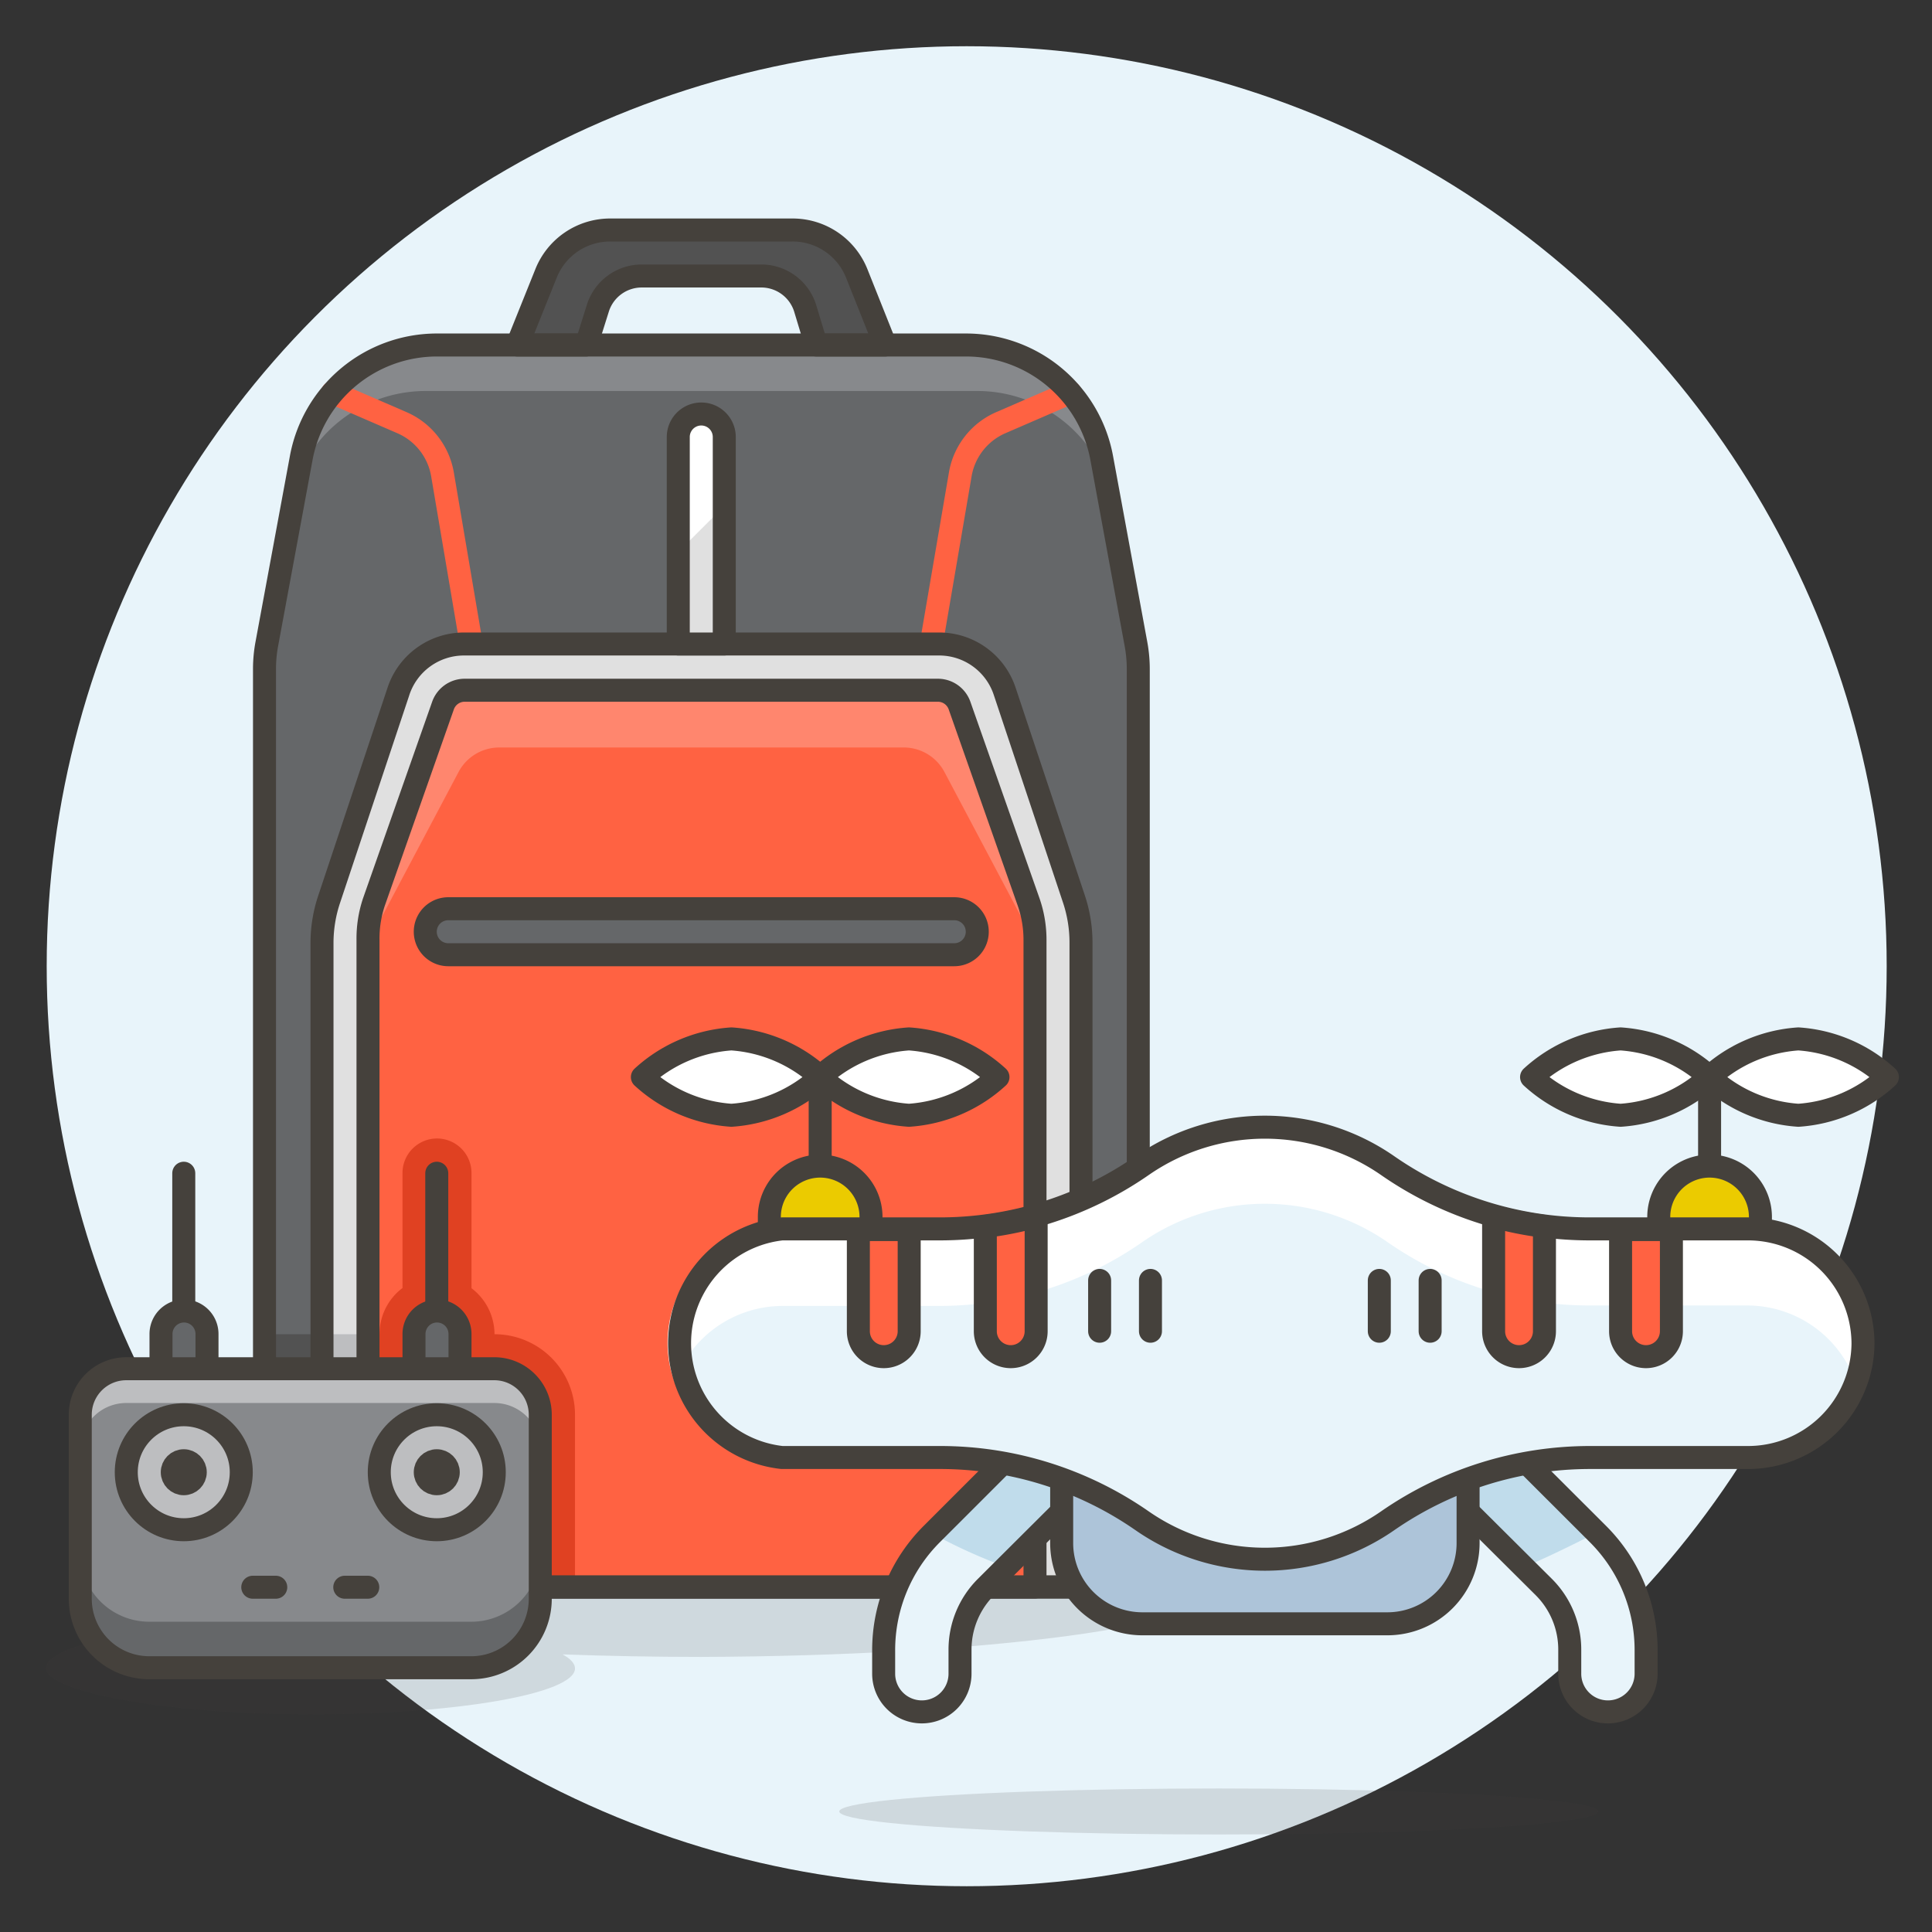
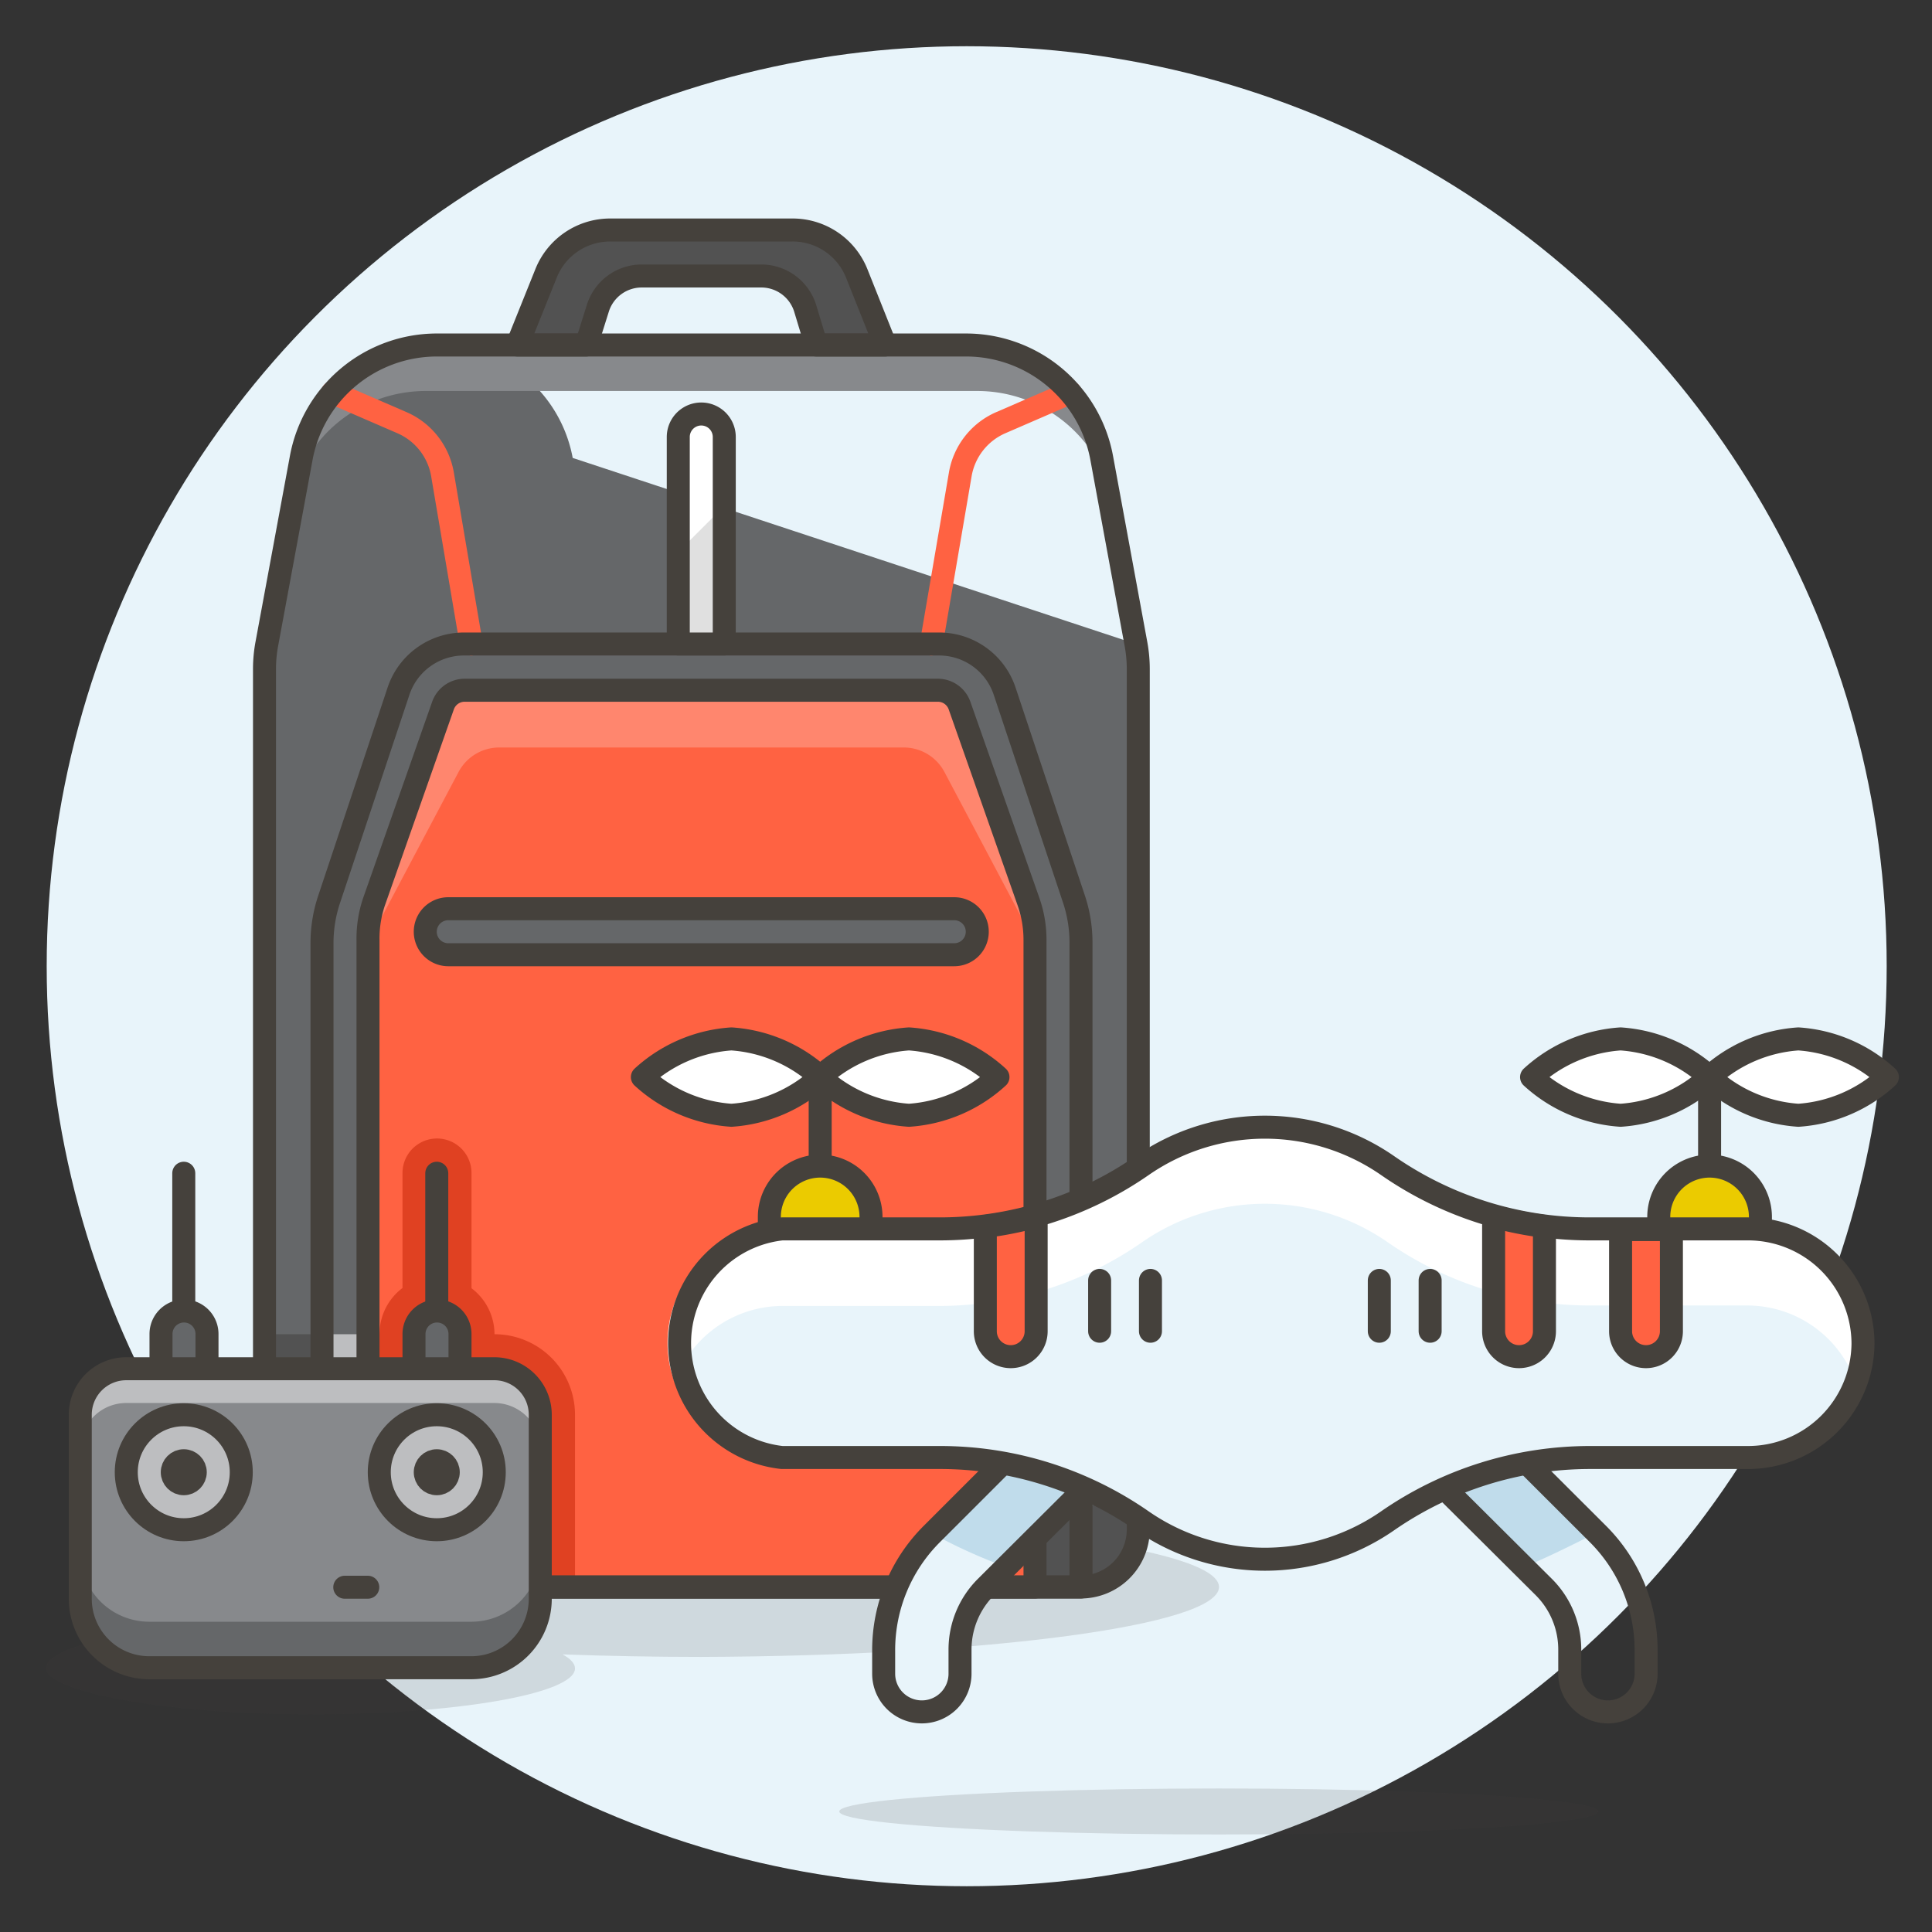
<svg xmlns="http://www.w3.org/2000/svg" id="Multicolor" viewBox="0 0 84 84">
  <rect x="0" y="0" width="84" height="84" fill="#333333" stroke="none" />
  <defs>
    <style>.cls-1,.cls-10,.cls-20,.cls-7{fill:none;}.cls-2{fill:#e8f4fa;}.cls-18,.cls-3{fill:#45413c;}.cls-3{opacity:0.15;}.cls-16,.cls-4{fill:#656769;}.cls-14,.cls-5{fill:#525252;}.cls-6{fill:#87898c;}.cls-7{stroke:#ff6242;}.cls-10,.cls-14,.cls-16,.cls-17,.cls-18,.cls-22,.cls-23,.cls-7{stroke-linecap:round;}.cls-10,.cls-14,.cls-16,.cls-17,.cls-18,.cls-21,.cls-22,.cls-23,.cls-24,.cls-7{stroke-linejoin:round;}.cls-8{fill:#e0e0e0;}.cls-17,.cls-9{fill:#bdbec0;}.cls-10,.cls-14,.cls-16,.cls-17,.cls-18,.cls-20,.cls-21,.cls-22,.cls-23,.cls-24{stroke:#45413c;}.cls-11,.cls-24{fill:#ff6242;}.cls-12{fill:#e04122;}.cls-13{fill:#ff866e;}.cls-15,.cls-22{fill:#fff;}.cls-19{fill:#c0dceb;}.cls-20{stroke-miterlimit:10;}.cls-21{fill:#adc4d9;}.cls-23{fill:#ebcb00;}.cls-25{clip-path:url(#clip-path);}.cls-26{fill:#9ceb60;}.cls-27{fill:#c8ffa1;}</style>
    <clipPath id="clip-path">
      <circle class="cls-1" cx="-85.99" cy="42" r="40" />
    </clipPath>
  </defs>
  <title>Drone accessories</title>
  <g id="Background">
    <g id="New_Symbol_2-7" data-name="New Symbol 2">
      <circle class="cls-2" cx="42.03" cy="42.01" r="40" />
    </g>
  </g>
  <g id="Scene">
    <ellipse class="cls-3" cx="52.99" cy="78.76" rx="16.5" ry="1" />
    <path class="cls-3" d="M30.49,66C18.07,66,8,67.35,8,69c0,.56,1.16,1.09,3.19,1.54-5.24.19-9.19,1-9.19,2s5.15,2,11.5,2,11.5-.9,11.5-2c0-.21-.19-.42-.54-.61,1.92.07,4,.11,6,.11C42.92,72,53,70.67,53,69S42.92,66,30.49,66Z" />
-     <path class="cls-4" d="M49.49,66.51A2.5,2.5,0,0,1,47,69H14a2.5,2.5,0,0,1-2.5-2.5V29.06A6,6,0,0,1,11.6,28l1.49-8.05A6,6,0,0,1,19,15H42a6,6,0,0,1,5.9,4.91L49.39,28a6,6,0,0,1,.1,1.09Z" />
+     <path class="cls-4" d="M49.49,66.51A2.5,2.5,0,0,1,47,69H14a2.5,2.5,0,0,1-2.5-2.5V29.06A6,6,0,0,1,11.6,28l1.49-8.05A6,6,0,0,1,19,15a6,6,0,0,1,5.9,4.91L49.39,28a6,6,0,0,1,.1,1.09Z" />
    <rect class="cls-5" x="11.49" y="58.01" width="2.5" height="3" />
    <path class="cls-5" d="M47,65.51H14a2.5,2.5,0,0,1-2.5-2.5v3.5A2.5,2.5,0,0,0,14,69H47a2.5,2.5,0,0,0,2.5-2.5V63A2.5,2.5,0,0,1,47,65.51Z" />
    <path class="cls-6" d="M18.49,17h24a6,6,0,0,1,5.57,3.76l-.16-.85A6,6,0,0,0,42,15H19a6,6,0,0,0-5.9,4.91l-.16.85A6,6,0,0,1,18.49,17Z" />
    <path class="cls-7" d="M14.46,17.07l3,1.3a3,3,0,0,1,1.78,2.26L20.49,28" />
    <path class="cls-7" d="M46.53,17.07l-3,1.3a3,3,0,0,0-1.78,2.26L40.49,28" />
-     <path class="cls-8" d="M14,69V41a6,6,0,0,1,.31-1.9l3-9A3,3,0,0,1,20.16,28H40.83a3,3,0,0,1,2.85,2.05l3,9A6,6,0,0,1,47,41V69Z" />
    <rect class="cls-9" x="13.99" y="58.01" width="2" height="3" />
    <path class="cls-10" d="M14,69V41a6,6,0,0,1,.31-1.9l3-9A3,3,0,0,1,20.16,28H40.83a3,3,0,0,1,2.85,2.05l3,9A6,6,0,0,1,47,41V69Z" />
    <path class="cls-11" d="M45,69V40.86a5,5,0,0,0-.28-1.65l-3-8.53a1,1,0,0,0-.94-.67H20.2a1,1,0,0,0-.94.67l-3,8.53A5,5,0,0,0,16,40.86V69Z" />
    <path class="cls-12" d="M25,61.51a3.5,3.5,0,0,0-3.5-3.5,2.51,2.51,0,0,0-1-2V51a1.5,1.5,0,0,0-3,0v5a2.51,2.51,0,0,0-1,2H16V69h9Z" />
    <path class="cls-13" d="M45,40.29a5,5,0,0,0-.25-1.08l-3-8.53a1,1,0,0,0-.94-.67H20.2a1,1,0,0,0-.94.67l-3,8.53A5,5,0,0,0,16,40.29L16,41l3.94-7.44a2,2,0,0,1,1.77-1.06H39.29a2,2,0,0,1,1.77,1.06L45,41Z" />
    <path class="cls-10" d="M45,69V40.86a5,5,0,0,0-.28-1.65l-3-8.53a1,1,0,0,0-.94-.67H20.2a1,1,0,0,0-.94.67l-3,8.53A5,5,0,0,0,16,40.86V69Z" />
    <path class="cls-14" d="M34.46,10a3,3,0,0,1,2.79,1.89L38.49,15h-3L35,13.38A2,2,0,0,0,33.05,12H27.94A2,2,0,0,0,26,13.38L25.49,15h-3l1.25-3.11A3,3,0,0,1,26.53,10Z" />
    <path class="cls-8" d="M31.49,28h-2V19a1,1,0,0,1,2,0Z" />
    <path class="cls-15" d="M31.49,22l-2,2V19a1,1,0,0,1,2,0Z" />
    <path class="cls-10" d="M31.49,28h-2V19a1,1,0,0,1,2,0Z" />
    <path class="cls-10" d="M49.49,66.51A2.5,2.5,0,0,1,47,69H14a2.5,2.5,0,0,1-2.5-2.5V29.06A6,6,0,0,1,11.6,28l1.49-8.05A6,6,0,0,1,19,15H42a6,6,0,0,1,5.9,4.91L49.39,28a6,6,0,0,1,.1,1.09Z" />
    <path class="cls-16" d="M42.49,40.51a1,1,0,0,1-1,1h-22a1,1,0,1,1,0-2h22A1,1,0,0,1,42.49,40.51Z" />
    <path class="cls-6" d="M5.49,59.51h16a2,2,0,0,1,2,2v8a3,3,0,0,1-3,3h-14a3,3,0,0,1-3-3v-8a2,2,0,0,1,2-2Z" />
    <path class="cls-4" d="M20.49,70.51h-14a3,3,0,0,1-3-3v2a3,3,0,0,0,3,3h14a3,3,0,0,0,3-3v-2A3,3,0,0,1,20.49,70.51Z" />
    <path class="cls-9" d="M21.49,59.51h-16a2,2,0,0,0-2,2V63a2,2,0,0,1,2-2h16a2,2,0,0,1,2,2v-1.5A2,2,0,0,0,21.49,59.51Z" />
    <path class="cls-10" d="M5.49,59.51h16a2,2,0,0,1,2,2v8a3,3,0,0,1-3,3h-14a3,3,0,0,1-3-3v-8a2,2,0,0,1,2-2Z" />
    <circle class="cls-17" cx="7.99" cy="64.01" r="2.5" />
    <circle class="cls-18" cx="7.99" cy="64.01" r="0.5" />
    <circle class="cls-17" cx="18.99" cy="64.01" r="2.5" />
    <circle class="cls-18" cx="18.99" cy="64.01" r="0.5" />
-     <line class="cls-10" x1="10.99" y1="69.01" x2="11.99" y2="69.01" />
    <line class="cls-10" x1="15.99" y1="69.01" x2="14.99" y2="69.01" />
    <line class="cls-10" x1="7.99" y1="58.01" x2="7.99" y2="51.01" />
    <path class="cls-16" d="M9,59.51H7V58a1,1,0,1,1,2,0Z" />
    <line class="cls-10" x1="18.99" y1="58.01" x2="18.99" y2="51.01" />
    <path class="cls-16" d="M18,59.51h2V58a1,1,0,0,0-2,0Z" />
-     <path class="cls-2" d="M69.91,74.43a1.66,1.66,0,0,0,1.66-1.66v-1a7.13,7.13,0,0,0-2.1-5.08L63.9,61.13a1.66,1.66,0,1,0-2.34,2.34L67.12,69a3.84,3.84,0,0,1,1.13,2.74v1A1.66,1.66,0,0,0,69.91,74.43Z" />
    <path class="cls-2" d="M40.08,74.43a1.66,1.66,0,0,1-1.66-1.66v-1a7.13,7.13,0,0,1,2.1-5.08l5.56-5.56a1.66,1.66,0,1,1,2.34,2.34L42.87,69a3.84,3.84,0,0,0-1.13,2.74v1A1.66,1.66,0,0,1,40.08,74.43Z" />
    <path class="cls-19" d="M46.09,61.13l-5.55,5.55a23.48,23.48,0,0,0,3.23,1.46l4.67-4.67a1.66,1.66,0,1,0-2.34-2.34Z" />
    <path class="cls-20" d="M40.08,74.43a1.66,1.66,0,0,1-1.66-1.66v-1a7.13,7.13,0,0,1,2.1-5.08l5.56-5.56a1.66,1.66,0,1,1,2.34,2.34L42.87,69a3.84,3.84,0,0,0-1.13,2.74v1A1.66,1.66,0,0,1,40.08,74.43Z" />
    <path class="cls-19" d="M69.41,66.64,63.9,61.13a1.66,1.66,0,1,0-2.34,2.34l4.67,4.67C66.91,67.88,68.24,67.24,69.41,66.64Z" />
    <path class="cls-20" d="M69.91,74.43a1.66,1.66,0,0,0,1.66-1.66v-1a7.13,7.13,0,0,0-2.1-5.08L63.9,61.13a1.66,1.66,0,1,0-2.34,2.34L67.12,69a3.84,3.84,0,0,1,1.13,2.74v1A1.66,1.66,0,0,0,69.91,74.43Z" />
-     <path class="cls-21" d="M46.16,60.09H63.83a0,0,0,0,1,0,0v7a3.51,3.51,0,0,1-3.51,3.51H49.67a3.51,3.51,0,0,1-3.51-3.51v-7a0,0,0,0,1,0,0Z" />
    <line class="cls-10" x1="74.33" y1="46.83" x2="74.33" y2="50.7" />
    <path class="cls-22" d="M82.06,46.83a6.35,6.35,0,0,1-3.87,1.66,6.35,6.35,0,0,1-3.87-1.66,6.35,6.35,0,0,1,3.87-1.66A6.35,6.35,0,0,1,82.06,46.83Z" />
    <path class="cls-22" d="M66.59,46.83a6.35,6.35,0,0,0,3.87,1.66,6.35,6.35,0,0,0,3.87-1.66,6.35,6.35,0,0,0-3.87-1.66A6.35,6.35,0,0,0,66.59,46.83Z" />
    <path class="cls-23" d="M76.54,53.46H72.12v-.55a2.21,2.21,0,1,1,4.42,0Z" />
    <line class="cls-10" x1="35.66" y1="46.83" x2="35.66" y2="50.7" />
    <path class="cls-22" d="M27.93,46.83a6.35,6.35,0,0,0,3.87,1.66,6.35,6.35,0,0,0,3.87-1.66,6.35,6.35,0,0,0-3.87-1.66A6.35,6.35,0,0,0,27.93,46.83Z" />
    <path class="cls-22" d="M43.39,46.83a6.35,6.35,0,0,1-3.87,1.66,6.35,6.35,0,0,1-3.87-1.66,6.35,6.35,0,0,1,3.87-1.66A6.35,6.35,0,0,1,43.39,46.83Z" />
    <path class="cls-23" d="M33.45,53.46h4.42v-.55a2.21,2.21,0,1,0-4.42,0Z" />
    <path class="cls-2" d="M81,58.43a5,5,0,0,0-5-5H69.12a15.4,15.4,0,0,1-8.8-2.76,9.36,9.36,0,0,0-10.65,0,15.45,15.45,0,0,1-8.8,2.76H34a5,5,0,0,0,0,9.94h6.87a15.4,15.4,0,0,1,8.8,2.76,9.36,9.36,0,0,0,10.65,0,15.46,15.46,0,0,1,8.8-2.76H76A5,5,0,0,0,81,58.43Z" />
    <path class="cls-15" d="M34,56.78h6.87A15.45,15.45,0,0,0,49.67,54a9.36,9.36,0,0,1,10.65,0,15.4,15.4,0,0,0,8.8,2.76H76a5,5,0,0,1,4.67,3.31A4.92,4.92,0,0,0,76,53.46H69.12a15.4,15.4,0,0,1-8.8-2.76,9.36,9.36,0,0,0-10.65,0,15.45,15.45,0,0,1-8.8,2.76H34a4.92,4.92,0,0,0-4.67,6.63A5,5,0,0,1,34,56.78Z" />
    <path class="cls-10" d="M81,58.43a5,5,0,0,0-5-5H69.12a15.4,15.4,0,0,1-8.8-2.76,9.36,9.36,0,0,0-10.65,0,15.45,15.45,0,0,1-8.8,2.76H34a5,5,0,0,0,0,9.94h6.87a15.4,15.4,0,0,1,8.8,2.76,9.36,9.36,0,0,0,10.65,0,15.46,15.46,0,0,1,8.8-2.76H76A5,5,0,0,0,81,58.43Z" />
-     <path class="cls-24" d="M39.53,57.88a1.1,1.1,0,0,1-2.21,0V53.46h2.21Z" />
    <path class="cls-24" d="M42.84,53.32v4.56a1.1,1.1,0,1,0,2.21,0v-5A15.42,15.42,0,0,1,42.84,53.32Z" />
    <path class="cls-24" d="M70.46,57.88a1.1,1.1,0,1,0,2.21,0V53.46H70.46Z" />
    <path class="cls-24" d="M67.15,53.32v4.56a1.1,1.1,0,1,1-2.21,0v-5A15.42,15.42,0,0,0,67.15,53.32Z" />
    <line class="cls-10" x1="47.81" y1="55.67" x2="47.81" y2="57.88" />
    <line class="cls-10" x1="50.02" y1="55.67" x2="50.02" y2="57.88" />
    <line class="cls-10" x1="59.97" y1="55.67" x2="59.97" y2="57.88" />
    <line class="cls-10" x1="62.18" y1="55.67" x2="62.18" y2="57.88" />
    <g class="cls-25">
      <ellipse class="cls-26" cx="-49.99" cy="96" rx="60" ry="40.5" />
      <path class="cls-27" d="M-50,58c32.52,0,59,17.46,60,39.25q0-.62,0-1.25c0-22.37-26.86-40.5-60-40.5S-110,73.63-110,96q0,.63,0,1.25C-109,75.46-82.51,58-50,58Z" />
      <ellipse class="cls-20" cx="-49.99" cy="96" rx="60" ry="40.5" />
    </g>
  </g>
</svg>